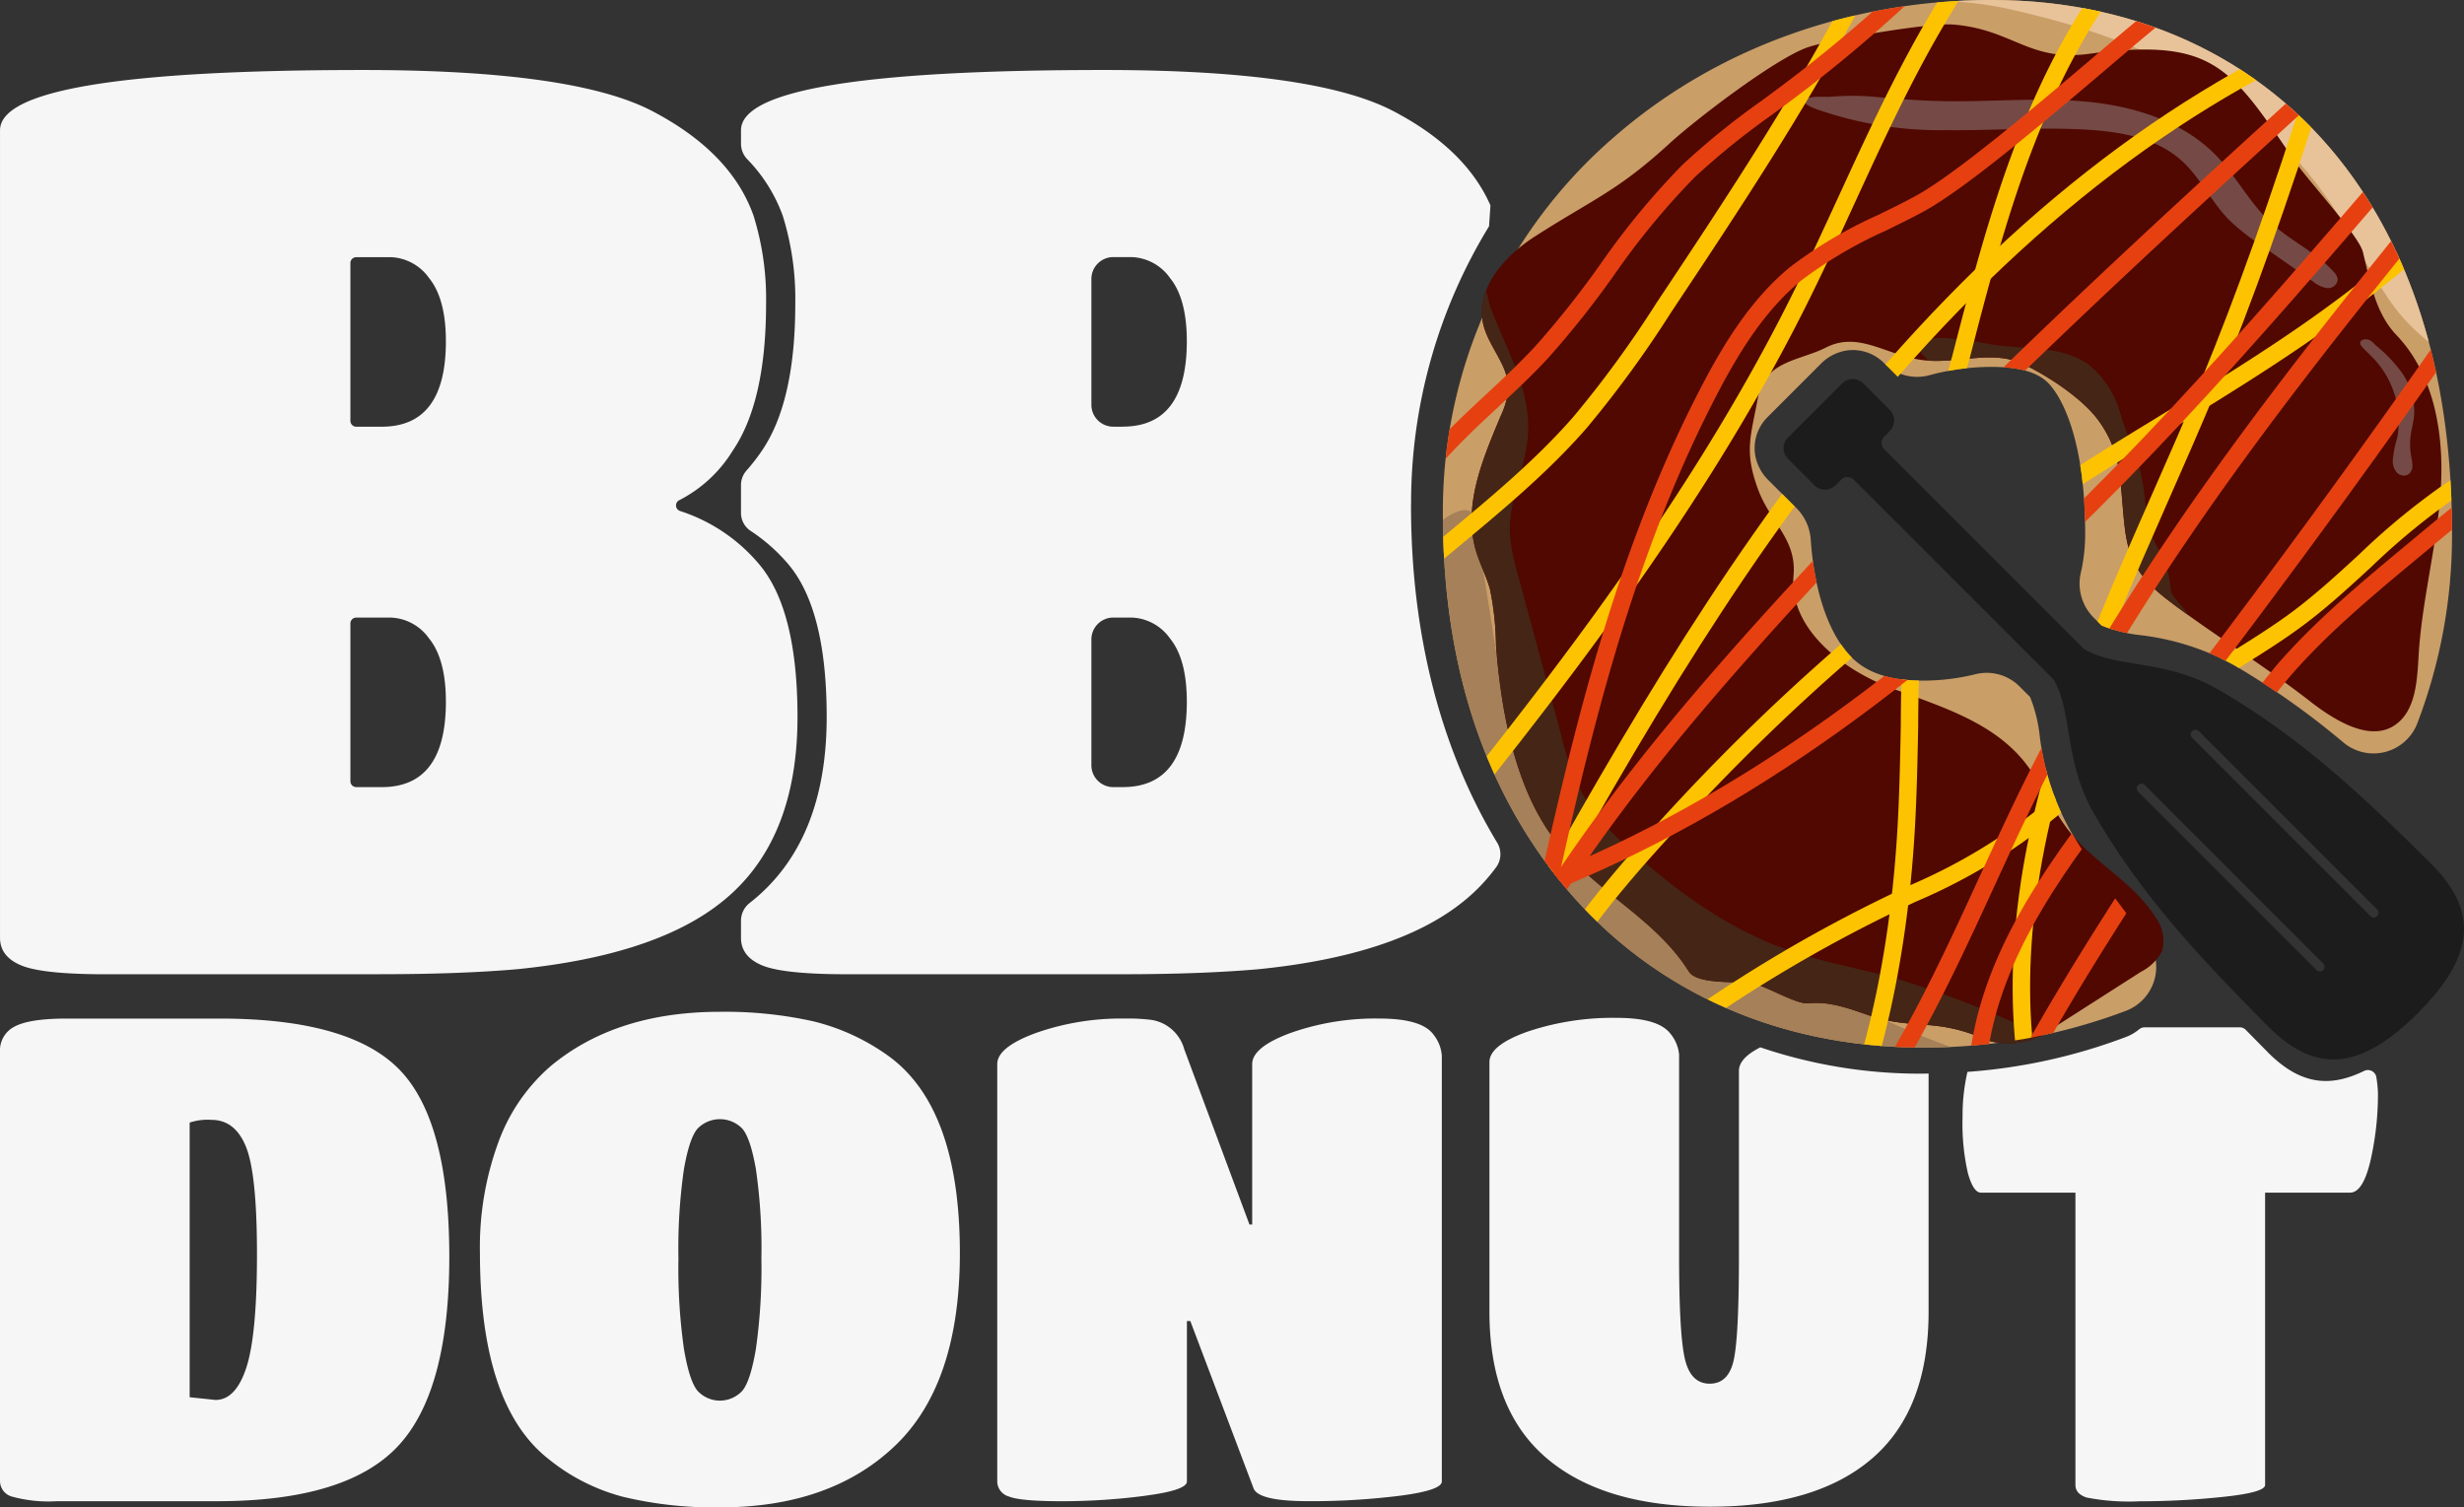
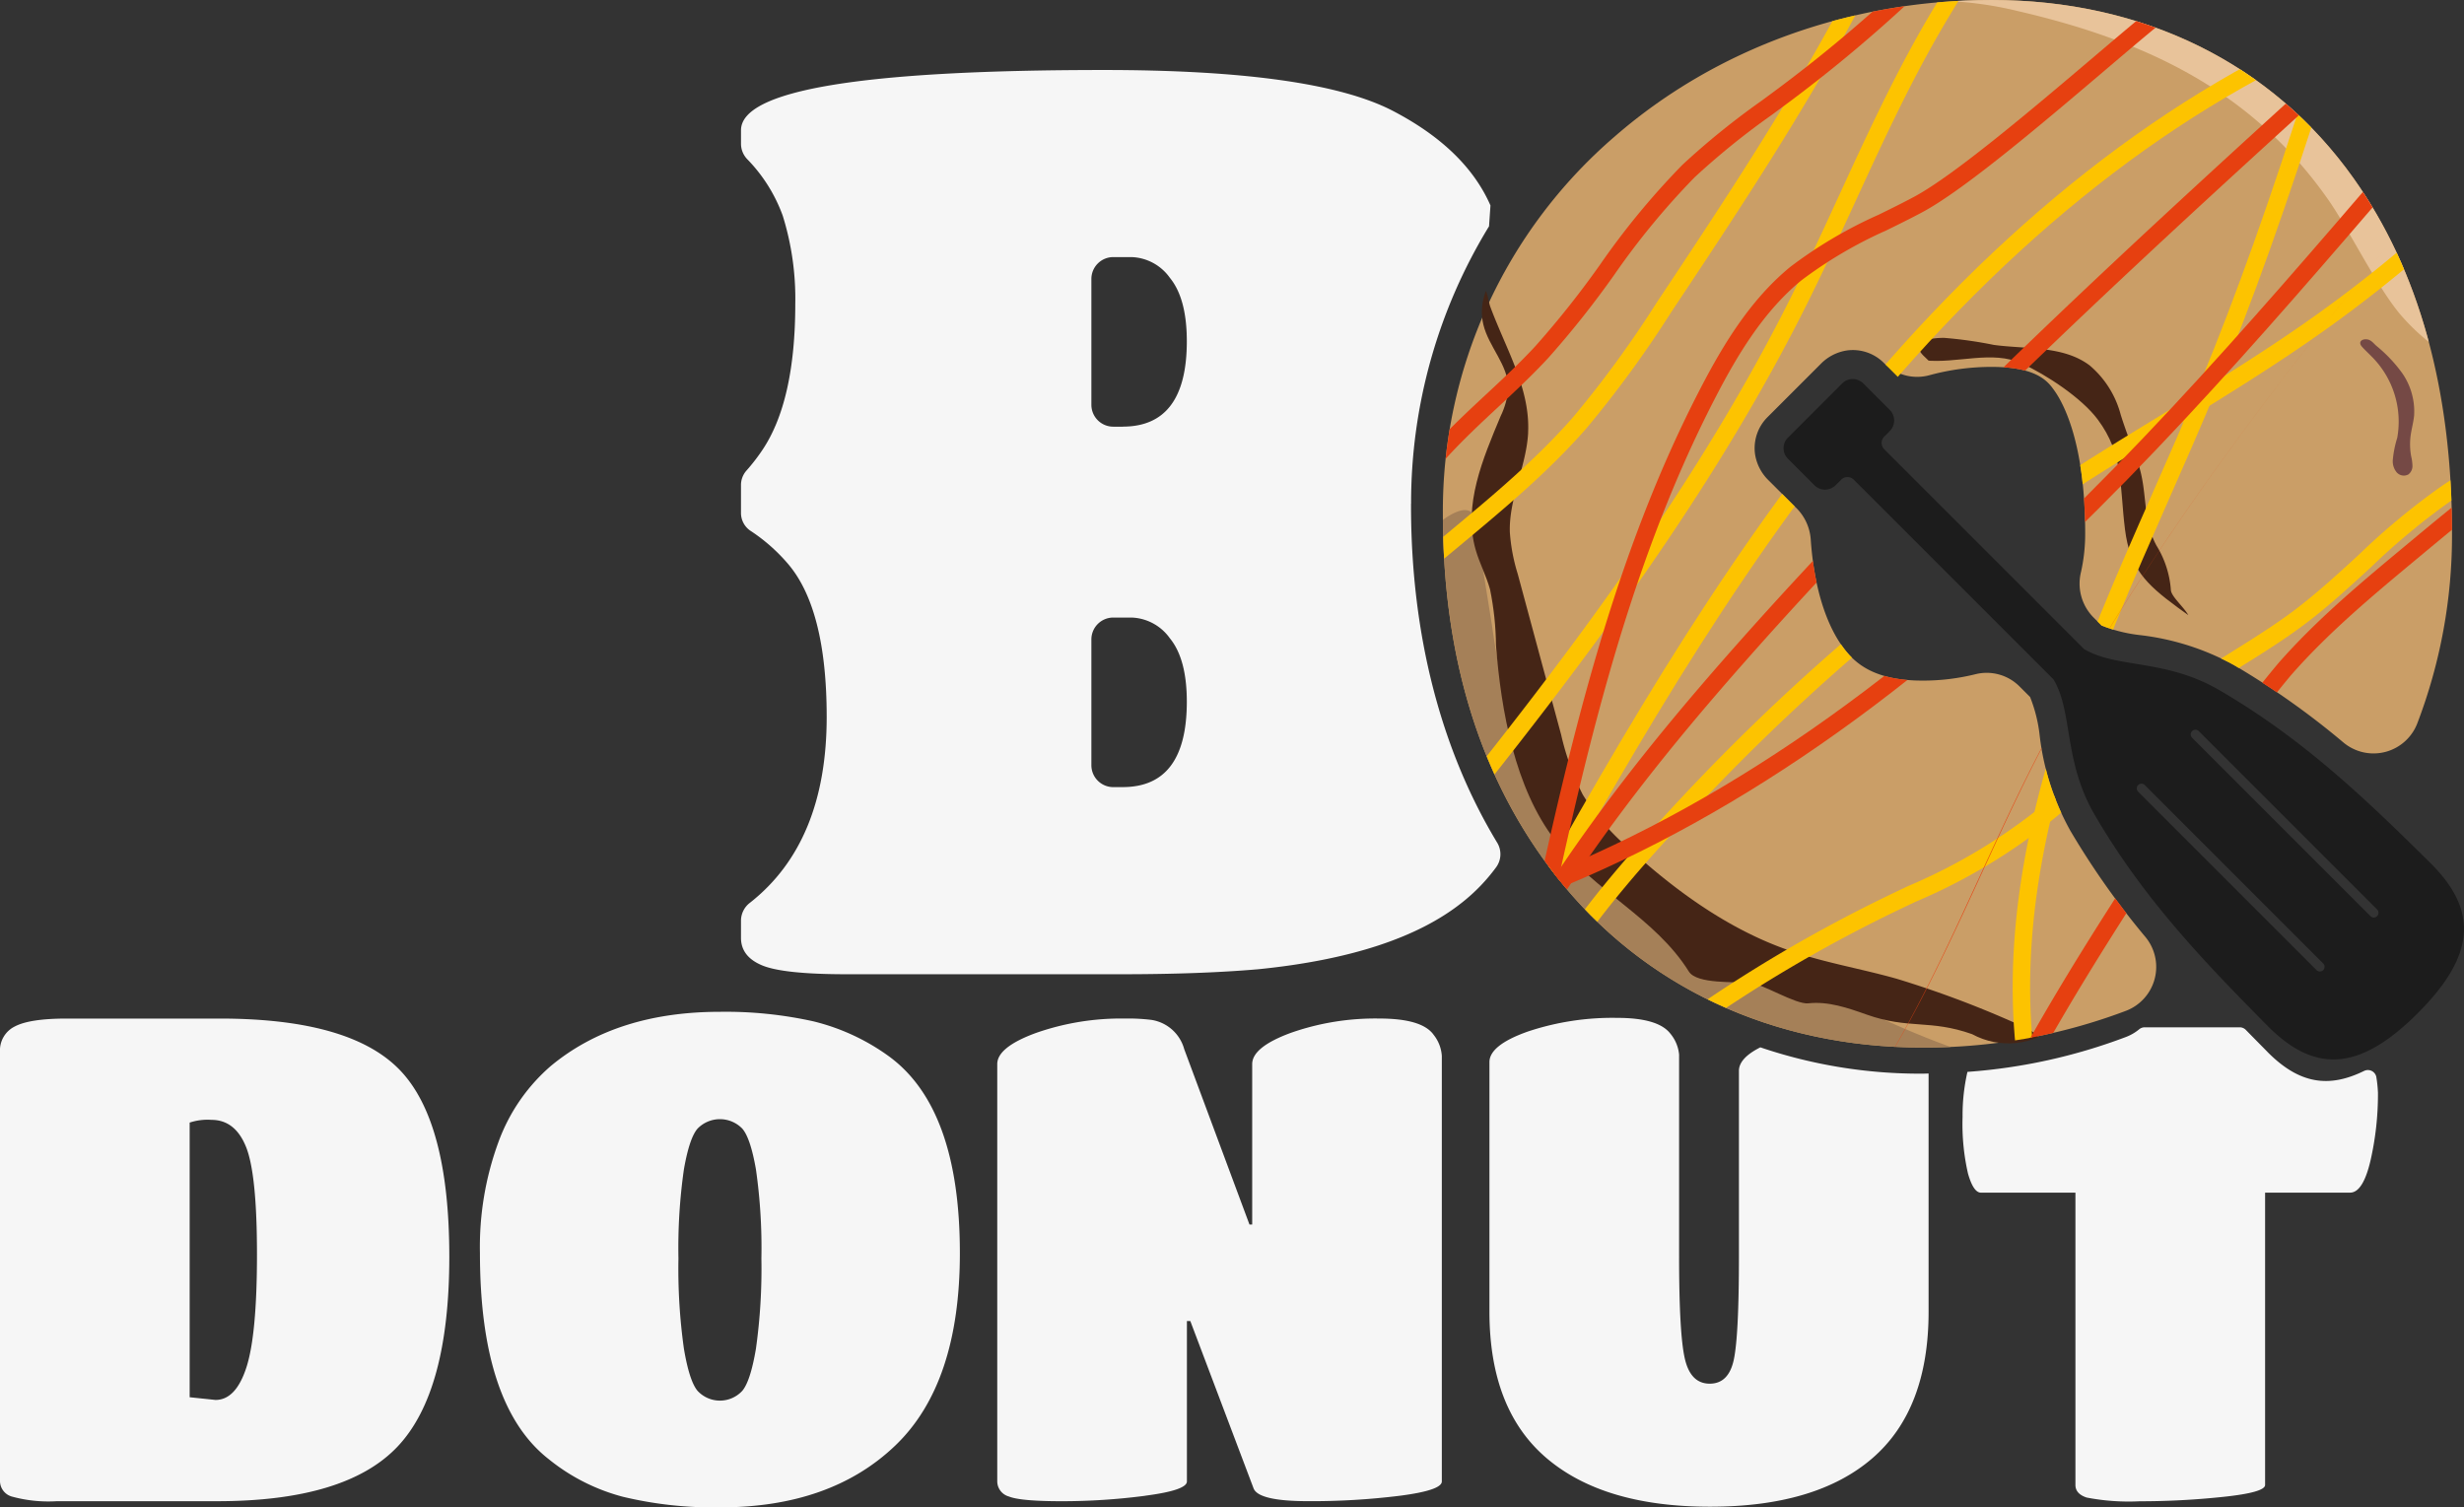
<svg xmlns="http://www.w3.org/2000/svg" width="303.72" height="185.799" viewBox="0 0 303.72 185.799">
  <rect x="0" y="0" width="303.72" height="185.799" fill="#333333" stroke="none" />
  <defs>
    <clipPath id="clip-path">
      <path id="Pfad_39" data-name="Pfad 39" d="M1248.433,250.355a31.507,31.507,0,0,1-3.686-11.52,18.189,18.189,0,0,0-1.187-4.8l-1.282-1.282a5.721,5.721,0,0,0-5.431-1.534,26.879,26.879,0,0,1-6.563.793c-5.818,0-8.169-2.041-9.564-3.821-2.331-2.967-3.812-7.819-4.2-13.59a6.053,6.053,0,0,0-1.935-4.018l-.123-.118-3.121-3.121a5.7,5.7,0,0,1-1.69-3.277,5.4,5.4,0,0,1,1.54-4.527l6.536-6.536a5.7,5.7,0,0,1,3.277-1.69,5.4,5.4,0,0,1,4.529,1.54l.024.024a5.758,5.758,0,0,0,5.594,1.491,29.11,29.11,0,0,1,7.67-1.025c5.658,0,6.963,1.836,7.742,2.934,1.139,1.6,3.787,6.521,3.787,17.558a21.435,21.435,0,0,1-.518,4.8,5.928,5.928,0,0,0,1.51,5.558l1.03,1.03a18.307,18.307,0,0,0,4.8,1.188,31.5,31.5,0,0,1,11.52,3.686,98.2,98.2,0,0,1,13.5,9.552,5.781,5.781,0,0,0,9.084-2.337,64.889,64.889,0,0,0,4.292-23.476c0-17.69-4.086-32.41-12.147-43.754-10.064-14.162-25.906-21.962-44.607-21.962-17.49,0-33.99,5.977-46.46,16.829a60.853,60.853,0,0,0-21.177,46.539c0,18.128,4.831,33.005,13.971,44.641,10.692,13.613,26.72,21.11,45.13,21.11a70.062,70.062,0,0,0,25.105-4.528,5.788,5.788,0,0,0,2.39-9.1,97.764,97.764,0,0,1-9.347-13.259Z" transform="translate(-1171.18 -148.12)" fill="none" />
    </clipPath>
    <clipPath id="clip-path-2">
      <path id="Pfad_45" data-name="Pfad 45" d="M1281.437,239.735c5.529,4.056,10.96,7.388,16.32,11.567,2.926,2.282,7.291,5.051,10.407,3.034,2.673-1.73,2.835-5.484,3.023-8.662.407-6.823,2.26-13.494,2.717-20.314s-.726-14.21-5.444-19.156c-2.612-2.738-3.244-6.582-4.143-10.258-.489-2-6.773-8.826-8.27-11.011-8.08-11.787-10.015-15.455-25.6-13.391-7.28.964-9.353-3.054-16.673-3.629-2.887-.228-15.411,1.863-18.117,2.893-4.07,1.549-13.593,8.823-16.8,11.765-6.419,5.879-9.248,6.758-16.576,11.453-3.775,2.419-7.412,6.489-6.384,10.853.651,2.764,3.1,5.022,3.072,7.862a9.327,9.327,0,0,1-.936,3.449c-2.2,5.256-4.648,10.983-3.08,16.462.477,1.667,1.312,3.216,1.775,4.888a36.272,36.272,0,0,1,.734,6.922c.627,8.055,2.337,17.591,7.27,23.989s12.34,9.543,16.5,16.193c.99,1.585,5.751,1.227,7.611,1.4,1.505.144,5.608,2.689,7.11,2.521,2.449-.273,4.872.563,7.194,1.386,5.212,1.848,7.793.566,13.005,2.416a9.333,9.333,0,0,0,10.586-1.15l10.25-6.556a5.877,5.877,0,0,0,2.583-2.559,4.84,4.84,0,0,0-.814-4.138c-2.617-4.214-7.391-6.6-10.512-10.459-2.264-2.8-3.582-6.275-5.909-9.022-4.008-4.732-10.331-6.615-16.143-8.776s-12.641-7.232-12.055-13.868c.4-4.559-2.872-6.453-4.424-10.758-1.669-4.629-.846-6.364.038-11.2.828-4.533,5.13-4.5,8.389-6.153,4.108-2.09,7.553,1.077,12.134,1.578,4.017.44,8.351-1.289,12.021.4,3.017,1.39,7.35,4.228,9.335,6.891,3.219,4.319,2.677,8.077,3.362,13.544.6,4.747,2.486,6.685,6.446,9.591Z" transform="translate(-1194.451 -167.897)" fill="none" />
    </clipPath>
    <clipPath id="clip-path-3">
      <path id="Pfad_60" data-name="Pfad 60" d="M1248.433,250.355a31.505,31.505,0,0,1-3.686-11.52,18.18,18.18,0,0,0-1.187-4.8l-3.772-3.772a25.51,25.51,0,0,1-9.505,1.749c-5.818,0-8.168-2.041-9.564-3.821-2.712-3.452-4.273-9.456-4.305-16.492a5.375,5.375,0,0,1-1.954-1.235l-3.271-3.271a5.415,5.415,0,0,1,0-7.654l6.687-6.686a5.417,5.417,0,0,1,7.655,0l2.556,2.557a28.532,28.532,0,0,1,10.734-2.065c5.658,0,6.963,1.836,7.742,2.934,1.139,1.6,3.787,6.521,3.787,17.558a19.653,19.653,0,0,1-1.511,7.857l3.532,3.532a18.3,18.3,0,0,0,4.8,1.188,31.5,31.5,0,0,1,11.52,3.686,107.963,107.963,0,0,1,19.178,14.56,63.806,63.806,0,0,0,7.7-30.823c0-17.69-4.087-32.41-12.147-43.754-10.064-14.162-25.906-21.962-44.607-21.962-17.49,0-33.989,5.977-46.46,16.829a60.853,60.853,0,0,0-21.177,46.539c0,18.128,4.831,33.005,13.971,44.641,10.693,13.613,26.72,21.11,45.13,21.11a68.695,68.695,0,0,0,32.521-7.907,107.6,107.6,0,0,1-14.374-18.975Z" transform="translate(-1171.18 -148.12)" fill="none" />
    </clipPath>
  </defs>
  <g id="Logo" transform="translate(0 -148.12)">
    <g id="Gruppe_18" data-name="Gruppe 18" transform="translate(0 148.12)">
      <g id="Gruppe_15" data-name="Gruppe 15" transform="translate(0.002)">
        <g id="Gruppe_14" data-name="Gruppe 14" transform="translate(177.854)">
          <g id="Gruppe_8" data-name="Gruppe 8">
            <path id="Pfad_31" data-name="Pfad 31" d="M1781.94,740.36a.571.571,0,0,1,.219.043A.571.571,0,0,0,1781.94,740.36Z" transform="translate(-1689.19 -650.422)" fill="#ca9e67" />
            <path id="Pfad_32" data-name="Pfad 32" d="M1734.33,785.69a.574.574,0,0,1,.17-.41A.577.577,0,0,0,1734.33,785.69Z" transform="translate(-1648.81 -688.521)" fill="#ca9e67" />
            <path id="Pfad_33" data-name="Pfad 33" d="M1248.433,250.355a31.507,31.507,0,0,1-3.686-11.52,18.189,18.189,0,0,0-1.187-4.8l-1.282-1.282a5.721,5.721,0,0,0-5.431-1.534,26.879,26.879,0,0,1-6.563.793c-5.818,0-8.169-2.041-9.564-3.821-2.331-2.967-3.812-7.819-4.2-13.59a6.053,6.053,0,0,0-1.935-4.018l-.123-.118-3.121-3.121a5.7,5.7,0,0,1-1.69-3.277,5.4,5.4,0,0,1,1.54-4.527l6.536-6.536a5.7,5.7,0,0,1,3.277-1.69,5.4,5.4,0,0,1,4.529,1.54l.024.024a5.758,5.758,0,0,0,5.594,1.491,29.11,29.11,0,0,1,7.67-1.025c5.658,0,6.963,1.836,7.742,2.934,1.139,1.6,3.787,6.521,3.787,17.558a21.435,21.435,0,0,1-.518,4.8,5.928,5.928,0,0,0,1.51,5.558l1.03,1.03a18.307,18.307,0,0,0,4.8,1.188,31.5,31.5,0,0,1,11.52,3.686,98.2,98.2,0,0,1,13.5,9.552,5.781,5.781,0,0,0,9.084-2.337,64.889,64.889,0,0,0,4.292-23.476c0-17.69-4.086-32.41-12.147-43.754-10.064-14.162-25.906-21.962-44.607-21.962-17.49,0-33.99,5.977-46.46,16.829a60.853,60.853,0,0,0-21.177,46.539c0,18.128,4.831,33.005,13.971,44.641,10.692,13.613,26.72,21.11,45.13,21.11a70.062,70.062,0,0,0,25.105-4.528,5.788,5.788,0,0,0,2.39-9.1,97.764,97.764,0,0,1-9.347-13.259Z" transform="translate(-1171.18 -148.12)" fill="#ca9e67" />
            <path id="Pfad_34" data-name="Pfad 34" d="M1508.42,456.7a1.819,1.819,0,0,1,.606.4l1.725,1.725h0l-1.725-1.725A1.8,1.8,0,0,0,1508.42,456.7Z" transform="translate(-1457.207 -409.839)" fill="#ca9e67" />
            <path id="Pfad_35" data-name="Pfad 35" d="M1447.9,512.611a1.845,1.845,0,0,1-.134-.691A1.834,1.834,0,0,0,1447.9,512.611Z" transform="translate(-1405.767 -456.673)" fill="#ca9e67" />
          </g>
          <path id="Pfad_36" data-name="Pfad 36" d="M1527.459,515.448c-7.593-7.5-15.433-15.136-25.986-21.282-6.665-3.883-12.688-2.658-16.7-5.081l-24.606-24.606a1.11,1.11,0,0,1,0-1.569l.683-.683a1.84,1.84,0,0,0,0-2.6l-3.271-3.271a1.841,1.841,0,0,0-2.6,0l-6.686,6.686a1.84,1.84,0,0,0,0,2.6l3.271,3.271a1.841,1.841,0,0,0,2.6,0l.683-.683a1.11,1.11,0,0,1,1.569,0l2.205,2.2,22.4,22.4c2.424,4.009,1.2,10.032,5.081,16.7,6.147,10.553,13.781,18.395,21.283,25.988,5.815,5.885,11.324,5.681,18.539-1.532s7.418-12.723,1.532-18.539Zm-13.188,13.227a.579.579,0,0,1-.82,0l-22-22a.58.58,0,0,1,.82-.82l22,22a.58.58,0,0,1,0,.82Zm6.65-6.651a.579.579,0,0,1-.82,0l-22-22a.58.58,0,0,1,.82-.82l22,22A.58.58,0,0,1,1520.921,522.023Z" transform="translate(-1405.763 -409.097)" fill="#1c1c1c" fill-rule="evenodd" />
          <g id="Gruppe_9" data-name="Gruppe 9" clip-path="url(#clip-path)">
            <path id="Pfad_37" data-name="Pfad 37" d="M1140.568,576.493a109.193,109.193,0,0,0,2.4,12.053,20.786,20.786,0,0,0,2.72,6.36c1.885,2.718,4.724,4.588,7.327,6.629,4.752,3.728,8.891,8.214,13.825,11.7a85.618,85.618,0,0,0,10.835,6.173c7.09,3.594,14.216,7.206,21.777,9.658a14.066,14.066,0,0,1,4.472,2,4.275,4.275,0,0,1,1.749,4.3c-.583,2.067-3.027,2.922-5.153,3.222a53.851,53.851,0,0,1-9.8.22,198.054,198.054,0,0,1-21.7-1.929c-8.363-1.288-17.01-3.591-23.134-9.429-4.518-4.307-7.227-10.126-9.754-15.834-2.981-6.735-5.871-13.581-7.306-20.8s-1.338-14.929,1.525-21.716a13.7,13.7,0,0,1,4.125-5.8c.782-.585,2.563-1.736,3.523-.957.873.708.79,3.036.951,4.042q.811,5.061,1.622,10.122Z" transform="translate(-1134.488 -499.204)" fill="#a58058" />
            <path id="Pfad_38" data-name="Pfad 38" d="M1449.041,112.055c10.867.34,21.314,4.1,31.406,8.138a133.1,133.1,0,0,1,19.392,9.172c3.7,2.231,7.344,4.914,9.359,8.738a28.018,28.018,0,0,1,2.273,7.218,27.122,27.122,0,0,1,.91,8.392,27.442,27.442,0,0,1-2.421,7.819,2.4,2.4,0,0,1-1.127,1.441,2.179,2.179,0,0,1-1.08.058c-4.352-.562-8.143-3.333-11.037-6.633s-6.5-10.694-9.014-14.29c-9.368-13.393-22.375-19.605-38.3-23.291a44.4,44.4,0,0,0-9.9-1.268c-7.523-.014-14.983,2.527-22.457,1.669-.765-.088-1.85-.7-1.143-1.5.486-.548,2.147-.7,2.853-.829,1.982-.377,3.911-.785,5.869-1.292a115.052,115.052,0,0,1,15.674-3.145A43.993,43.993,0,0,1,1449.041,112.055Z" transform="translate(-1378.545 -117.455)" fill="#e8c39a" />
          </g>
-           <path id="Pfad_40" data-name="Pfad 40" d="M1281.437,239.735c5.529,4.056,10.96,7.388,16.32,11.567,2.926,2.282,7.291,5.051,10.407,3.034,2.673-1.73,2.835-5.484,3.023-8.662.407-6.823,2.26-13.494,2.717-20.314s-.726-14.21-5.444-19.156c-2.612-2.738-3.244-6.582-4.143-10.258-.489-2-6.773-8.826-8.27-11.011-8.08-11.787-10.015-15.455-25.6-13.391-7.28.964-9.353-3.054-16.673-3.629-2.887-.228-15.411,1.863-18.117,2.893-4.07,1.549-13.593,8.823-16.8,11.765-6.419,5.879-9.248,6.758-16.576,11.453-3.775,2.419-7.412,6.489-6.384,10.853.651,2.764,3.1,5.022,3.072,7.862a9.327,9.327,0,0,1-.936,3.449c-2.2,5.256-4.648,10.983-3.08,16.462.477,1.667,1.312,3.216,1.775,4.888a36.272,36.272,0,0,1,.734,6.922c.627,8.055,2.337,17.591,7.27,23.989s12.34,9.543,16.5,16.193c.99,1.585,5.751,1.227,7.611,1.4,1.505.144,5.608,2.689,7.11,2.521,2.449-.273,4.872.563,7.194,1.386,5.212,1.848,7.793.566,13.005,2.416a9.333,9.333,0,0,0,10.586-1.15l10.25-6.556a5.877,5.877,0,0,0,2.583-2.559,4.84,4.84,0,0,0-.814-4.138c-2.617-4.214-7.391-6.6-10.512-10.459-2.264-2.8-3.582-6.275-5.909-9.022-4.008-4.732-10.331-6.615-16.143-8.776s-12.641-7.232-12.055-13.868c.4-4.559-2.872-6.453-4.424-10.758-1.669-4.629-.846-6.364.038-11.2.828-4.533,5.13-4.5,8.389-6.153,4.108-2.09,7.553,1.077,12.134,1.578,4.017.44,8.351-1.289,12.021.4,3.017,1.39,7.35,4.228,9.335,6.891,3.219,4.319,2.677,8.077,3.362,13.544.6,4.747,2.486,6.685,6.446,9.591Z" transform="translate(-1190.917 -164.893)" fill="#500800" />
          <g id="Gruppe_10" data-name="Gruppe 10" transform="translate(3.534 3.003)" clip-path="url(#clip-path-2)">
            <path id="Pfad_41" data-name="Pfad 41" d="M1153.613,396.4c-.21,4.175-2.387,8.114-2.257,12.292a22.516,22.516,0,0,0,.968,5.131q2.674,9.907,5.35,19.812a31.869,31.869,0,0,0,2.668,7.4,27.722,27.722,0,0,0,5.78,6.7c5.772,5.253,12.242,9.924,19.61,12.492,4.323,1.506,8.869,2.258,13.277,3.5a124.809,124.809,0,0,1,14.849,5.563,5.927,5.927,0,0,1,3.213,2.351c.861,1.677-.14,3.83-1.71,4.872a11.224,11.224,0,0,1-5.414,1.4,120.191,120.191,0,0,1-34.419-1.784,18.068,18.068,0,0,1-6.36-2.313c-2.849-1.9-4.507-5.086-6.346-7.976-3.133-4.922-7.086-9.3-10.031-14.334-4.639-7.936-6.562-17.109-9.338-25.872-1.989-6.279-4.46-12.486-5.162-19.036-.776-7.245.659-14.547,2.6-21.569a12.54,12.54,0,0,1,2.378-5.183c.91-1.013,3.558-2.607,4.856-1.391.436.408.609,1.863.812,2.419.386,1.054.822,2.09,1.26,3.122,1.68,3.942,3.631,8.02,3.409,12.416Z" transform="translate(-1146.638 -346.096)" fill="#452516" />
            <path id="Pfad_42" data-name="Pfad 42" d="M1920.879,427.622a8.253,8.253,0,0,1,1.5,5.268c-.079.831-.316,1.64-.427,2.468a8.175,8.175,0,0,0,.062,2.551,5.615,5.615,0,0,1,.161,1.2,1.292,1.292,0,0,1-.507,1.046,1.168,1.168,0,0,1-1.438-.261,2.157,2.157,0,0,1-.483-1.476,13.057,13.057,0,0,1,.553-2.779,11.317,11.317,0,0,0-3.2-10.062c-.38-.389-.782-.756-1.145-1.162-.524-.586-.024-1,.642-.905.5.071.762.468,1.122.787a17.749,17.749,0,0,1,3.165,3.333Z" transform="translate(-1806.198 -384.677)" fill="#754945" />
-             <path id="Pfad_43" data-name="Pfad 43" d="M1481.833,226.535c5.9.106,11.81-.492,17.679.068s11.883,2.439,15.976,6.683c2.472,2.565,4.12,5.859,6.74,8.275,2.4,2.211,5.511,3.59,7.7,6.008a1.6,1.6,0,0,1,.5.945,1.183,1.183,0,0,1-1.3,1.062,3.425,3.425,0,0,1-1.7-.771l-6.614-4.626a26.093,26.093,0,0,1-3.847-3.069c-2.175-2.237-3.511-5.216-5.842-7.292-3.043-2.711-7.326-3.49-11.393-3.749-5.853-.372-11.725.108-17.59.043a45.846,45.846,0,0,1-14.547-2.117c-.494-.172-3-.85-2.895-1.455.126-.737,2.568-.5,3.093-.535a31.762,31.762,0,0,1,5.156-.038c2.955.272,5.91.513,8.878.568Z" transform="translate(-1423.66 -217.071)" fill="#754945" />
            <path id="Pfad_44" data-name="Pfad 44" d="M1566.637,423.242c4.036.547,8.529.073,11.784,2.521a11.931,11.931,0,0,1,3.838,6.094c.738,2.327,1.279,3.57,2.1,5.869,1.25,3.517.521,6.96,2.3,10.24a12.074,12.074,0,0,1,1.778,5.453c.014,1.025,2.573,2.873,2.323,3.868a2,2,0,0,1-.348.823c-.614.729-1.822.278-2.513-.378a12.487,12.487,0,0,1-2.111-3q-2.768-4.888-5.534-9.778c-2.147-3.795-4.4-7.707-7.918-10.279-1.973-1.441-4.255-2.39-6.349-3.646a50.041,50.041,0,0,1-7.863-6.287c-2.161-1.98.741-2.39,2.4-2.367a51.03,51.03,0,0,1,6.112.869Z" transform="translate(-1502.24 -383.729)" fill="#452516" />
          </g>
          <g id="Gruppe_13" data-name="Gruppe 13" transform="translate(0)" clip-path="url(#clip-path-3)">
            <g id="Gruppe_11" data-name="Gruppe 11" transform="translate(-12.081 -22.493)">
              <path id="Pfad_46" data-name="Pfad 46" d="M1092.89,219.122l-1.26-1.74c4.395-3.183,8.647-6.721,12.758-10.141,5.314-4.421,10.808-8.992,15.409-14.261a133.161,133.161,0,0,0,10.217-14c8.226-12.369,16.733-25.16,23.722-38.538l1.9.995c-7.04,13.478-15.579,26.317-23.838,38.732a134.952,134.952,0,0,1-10.389,14.226c-4.715,5.4-10.275,10.024-15.654,14.5-4.14,3.444-8.419,7.005-12.873,10.231Z" transform="translate(-1091.63 -119.113)" fill="#fdc300" />
              <path id="Pfad_47" data-name="Pfad 47" d="M1188.135,295.909c-3.048-3.555-.1-8.9.867-10.661,12.826-23.285,26.088-47.364,42.9-68.632,18.943-23.968,39.992-41.037,62.563-50.736l.849,1.974c-22.24,9.557-43.007,26.41-61.727,50.1-16.7,21.128-29.918,45.127-42.7,68.336-2.151,3.9-2.516,6.6-1.118,8.228l-1.631,1.4Z" transform="translate(-1172.338 -140.69)" fill="#fdc300" />
              <path id="Pfad_48" data-name="Pfad 48" d="M1635.682,336.738c-3.5-13.677-2.436-29.591,3.156-47.3,3.268-10.349,7.711-20.427,12.009-30.173,1.989-4.512,4.047-9.177,5.957-13.8,4.443-10.758,8.632-22.516,13.581-38.129l2.049.65c-4.969,15.672-9.175,27.484-13.642,38.3-1.921,4.648-3.983,9.326-5.977,13.85-4.275,9.693-8.694,19.716-11.927,29.953-5.47,17.323-6.521,32.841-3.124,46.123l-2.082.533Z" transform="translate(-1551.354 -175.845)" fill="#fdc300" />
              <path id="Pfad_49" data-name="Pfad 49" d="M1366.1,513.7l-1.241-1.754a179.231,179.231,0,0,1,24.923-14.74c.983-.478,1.97-.948,2.957-1.417a69.133,69.133,0,0,0,22.887-15.686,116.044,116.044,0,0,1,9.92-8.49c2.336-1.713,4.818-3.263,7.218-4.762,2.535-1.582,5.157-3.221,7.569-5.031,2.793-2.1,5.431-4.522,7.983-6.867a87.228,87.228,0,0,1,10.276-8.516c2.3-1.543,4.762-2.87,7.141-4.153,1.868-1.008,3.8-2.05,5.617-3.18,4.873-3.025,8.061-6.251,9.743-9.862l1.947.908c-1.863,4-5.317,7.528-10.557,10.779-1.874,1.163-3.834,2.222-5.73,3.244-2.334,1.26-4.747,2.563-6.967,4.049a85.657,85.657,0,0,0-10.017,8.311c-2.591,2.381-5.269,4.844-8.146,7-2.486,1.866-5.147,3.528-7.721,5.136-2.368,1.478-4.814,3.007-7.086,4.671a115.207,115.207,0,0,0-9.733,8.337,71.1,71.1,0,0,1-23.421,16.047c-.981.466-1.964.934-2.94,1.409A177.286,177.286,0,0,0,1366.1,513.7Z" transform="translate(-1323.367 -364.056)" fill="#fdc300" />
-               <path id="Pfad_50" data-name="Pfad 50" d="M1495.081,252.055l-2.011-.755c3.991-10.618,6.4-22.878,7.165-36.437.232-4.131.316-8.349.395-12.43a198.732,198.732,0,0,1,1.2-21.509,198.935,198.935,0,0,1,5.15-24.039c4.331-16.787,9.239-35.812,21.367-50.144l1.64,1.388c-11.809,13.957-16.651,32.73-20.926,49.294a197.345,197.345,0,0,0-5.1,23.777,197.073,197.073,0,0,0-1.186,21.276c-.08,4.1-.164,8.34-.4,12.509C1501.6,228.761,1499.147,241.234,1495.081,252.055Z" transform="translate(-1432.107 -90.531)" fill="#fdc300" />
              <path id="Pfad_51" data-name="Pfad 51" d="M1219.758,391.229l-2.018-.737c4.135-11.315,11.842-20.659,19.553-29.071a260.4,260.4,0,0,1,47.021-40.812c4.791-3.2,9.777-6.251,14.6-9.2,6.536-4,13.3-8.146,19.617-12.67a163.261,163.261,0,0,0,21.695-18.615l1.537,1.5a165.451,165.451,0,0,1-21.98,18.861c-6.384,4.569-13.177,8.732-19.745,12.755-4.8,2.945-9.774,5.988-14.53,9.16a258.216,258.216,0,0,0-46.629,40.477c-7.563,8.249-15.113,17.393-19.119,28.355Z" transform="translate(-1198.589 -237.582)" fill="#fdc300" />
              <path id="Pfad_52" data-name="Pfad 52" d="M1104.526,136.652l-1.666-1.356c19.324-23.725,39.306-48.258,53.236-76.088,2.085-4.167,4.07-8.483,5.991-12.656,3.2-6.958,6.51-14.153,10.4-20.923,1.546-2.686,3.21-5.353,4.82-7.933,2.615-4.188,5.318-8.518,7.54-12.989.794-1.6,1.658-3.335,3.364-4.251a4.1,4.1,0,0,1,3.794.026,2.933,2.933,0,0,1,1.6,2.316l-2.14.194a.8.8,0,0,0-.481-.618,1.984,1.984,0,0,0-1.759-.024c-1.1.592-1.775,1.944-2.425,3.251-2.3,4.627-5.031,9-7.673,13.233-1.6,2.563-3.254,5.213-4.781,7.866-3.845,6.685-7.134,13.836-10.314,20.75-1.927,4.19-3.92,8.521-6.021,12.721-14.035,28.041-34.093,52.668-53.49,76.481Z" transform="translate(-1101.154 -0.004)" fill="#fdc300" />
            </g>
            <g id="Gruppe_12" data-name="Gruppe 12" transform="translate(-35.552 -8.535)">
              <path id="Pfad_53" data-name="Pfad 53" d="M1625.314,602.832l-1.9-.995c7.039-13.473,15.578-26.313,23.838-38.732a134.781,134.781,0,0,1,10.389-14.226c4.715-5.4,10.276-10.024,15.654-14.5,4.137-3.443,8.415-7,12.873-10.231l1.26,1.74c-4.4,3.186-8.649,6.723-12.758,10.141-5.314,4.421-10.808,8.992-15.411,14.261a133.155,133.155,0,0,0-10.217,14c-8.228,12.372-16.735,25.165-23.722,38.536Z" transform="translate(-1519.182 -458.512)" fill="#e64010" />
              <path id="Pfad_54" data-name="Pfad 54" d="M1105.545,327.977l-.425-2.106c23.724-4.8,47.5-17.049,70.671-36.4,20.67-17.263,38.521-38.049,55.783-58.149,2.9-3.382,3.813-5.941,2.778-7.825l1.883-1.034c2.255,4.1-1.724,8.737-3.031,10.258-17.32,20.167-35.23,41.02-56.036,58.4-23.447,19.584-47.544,31.985-71.623,36.858Z" transform="translate(-1079.6 -202.636)" fill="#e64010" />
              <path id="Pfad_55" data-name="Pfad 55" d="M1237.382,272.187l-2.1-.45c5.136-24.047,10.445-48.911,22.048-71.236,2.629-5.058,6-10.785,11.046-14.92a54.919,54.919,0,0,1,10.869-6.415c1.456-.714,2.961-1.452,4.4-2.225,4.992-2.677,14.943-11.131,22.211-17.3,2.97-2.522,5.535-4.7,7.329-6.128l1.336,1.681c-1.766,1.4-4.319,3.573-7.274,6.084-7.749,6.583-17.394,14.776-22.586,17.561-1.473.791-3,1.537-4.469,2.26a53.328,53.328,0,0,0-10.453,6.147c-4.749,3.889-7.973,9.385-10.5,14.249-11.468,22.067-16.747,46.788-21.853,70.7Z" transform="translate(-1189.994 -144.157)" fill="#e64010" />
              <path id="Pfad_56" data-name="Pfad 56" d="M939.155,196.749l-2.085-.519c1.066-4.282,3.784-8.4,8.308-12.594,1.617-1.5,3.339-2.911,5.005-4.276,2.052-1.681,4.172-3.421,6.068-5.3a85.843,85.843,0,0,0,8.251-10.07c2.088-2.831,4.249-5.759,6.661-8.427,2.082-2.3,4.378-4.442,6.6-6.51,2.043-1.9,4.155-3.871,6.068-5.941a114.9,114.9,0,0,0,7.965-10.039,94.693,94.693,0,0,1,10.166-12.319,94.82,94.82,0,0,1,9.769-7.9c.875-.645,1.75-1.291,2.617-1.942a176.987,176.987,0,0,0,21.4-18.989l1.552,1.487a179.2,179.2,0,0,1-21.657,19.219c-.873.656-1.752,1.3-2.633,1.954a93.293,93.293,0,0,0-9.551,7.716,93.231,93.231,0,0,0-9.926,12.046,116.452,116.452,0,0,1-8.118,10.226c-1.967,2.128-4.109,4.125-6.181,6.055-2.187,2.036-4.446,4.143-6.468,6.378-2.34,2.589-4.468,5.473-6.525,8.263a87.435,87.435,0,0,1-8.465,10.319c-1.968,1.954-4.129,3.727-6.219,5.44-1.64,1.345-3.338,2.737-4.907,4.191-4.208,3.9-6.721,7.673-7.684,11.538Z" transform="translate(-937.07 -91.92)" fill="#e64010" />
              <path id="Pfad_57" data-name="Pfad 57" d="M1179.037,267.944l-1.977-.843c8.943-20.957,23.7-38.995,35.564-52.367,23.52-26.518,50.159-50.717,75.922-74.118a81.15,81.15,0,0,1,8.865-7.315l1.206,1.778a79.476,79.476,0,0,0-8.626,7.127c-25.721,23.364-52.317,47.523-75.76,73.954-11.753,13.251-26.375,31.113-35.2,51.784Z" transform="translate(-1140.615 -127.016)" fill="#e64010" />
-               <path id="Pfad_58" data-name="Pfad 58" d="M1600.754,418.289l-2.134-.254c1.643-13.821,10.492-25.188,19.051-36.182,17.481-22.454,34.389-45.743,50.29-69.263l1.78,1.2c-15.929,23.56-32.866,46.888-50.342,69.336-8.411,10.8-17.075,21.933-18.647,35.16Z" transform="translate(-1498.157 -279.079)" fill="#e64010" />
-               <path id="Pfad_59" data-name="Pfad 59" d="M1415.328,409.507a4.119,4.119,0,0,1-1.936-.477,2.932,2.932,0,0,1-1.6-2.316l2.14-.193a.8.8,0,0,0,.48.617,1.993,1.993,0,0,0,1.76.026c1.1-.592,1.775-1.945,2.425-3.251,2.3-4.626,5.03-9,7.67-13.23,1.6-2.563,3.256-5.215,4.784-7.871,3.847-6.686,7.136-13.837,10.316-20.753,1.927-4.188,3.918-8.519,6.02-12.717,14.036-28.044,34.094-52.668,53.49-76.481l1.666,1.356c-19.323,23.724-39.3,48.254-53.236,76.087-2.085,4.165-4.07,8.48-5.988,12.653-3.2,6.96-6.512,14.156-10.407,20.928-1.546,2.688-3.212,5.356-4.823,7.936-2.614,4.185-5.317,8.516-7.538,12.986-.793,1.6-1.657,3.333-3.364,4.251a3.939,3.939,0,0,1-1.859.453Z" transform="translate(-1339.699 -245.383)" fill="#e64010" />
+               <path id="Pfad_59" data-name="Pfad 59" d="M1415.328,409.507a4.119,4.119,0,0,1-1.936-.477,2.932,2.932,0,0,1-1.6-2.316l2.14-.193a.8.8,0,0,0,.48.617,1.993,1.993,0,0,0,1.76.026c1.1-.592,1.775-1.945,2.425-3.251,2.3-4.626,5.03-9,7.67-13.23,1.6-2.563,3.256-5.215,4.784-7.871,3.847-6.686,7.136-13.837,10.316-20.753,1.927-4.188,3.918-8.519,6.02-12.717,14.036-28.044,34.094-52.668,53.49-76.481c-19.323,23.724-39.3,48.254-53.236,76.087-2.085,4.165-4.07,8.48-5.988,12.653-3.2,6.96-6.512,14.156-10.407,20.928-1.546,2.688-3.212,5.356-4.823,7.936-2.614,4.185-5.317,8.516-7.538,12.986-.793,1.6-1.657,3.333-3.364,4.251a3.939,3.939,0,0,1-1.859.453Z" transform="translate(-1339.699 -245.383)" fill="#e64010" />
            </g>
          </g>
        </g>
-         <path id="Pfad_61" data-name="Pfad 61" d="M46.914,316.4h-33.9q-7.743,0-10.372-1.083T.01,311.909V212.371q0-7.431,44.738-7.431,25.695,0,35.45,4.954,9.9,5.109,12.692,13a34.345,34.345,0,0,1,1.547,10.837q0,12.075-4.1,18.112a16.609,16.609,0,0,1-6.554,6.1.721.721,0,0,0,.059,1.356,21.252,21.252,0,0,1,9.669,6.477q4.795,5.572,4.8,18.887,0,15.481-9.443,22.911-8.207,6.5-25.078,8.2-7.121.62-16.873.618Zm.155-67.494q7.9,0,7.9-10.525,0-5.262-2.09-7.818a6.047,6.047,0,0,0-4.721-2.554H43.925a.726.726,0,0,0-.726.726v19.449a.726.726,0,0,0,.726.726H47.07Zm-3.869,43.7a.726.726,0,0,0,.726.726H47.07q7.9,0,7.9-10.527,0-5.26-2.09-7.816a6.047,6.047,0,0,0-4.721-2.554H43.926a.726.726,0,0,0-.726.726V292.61Z" transform="translate(-0.01 -196.311)" fill="#f6f6f6" />
        <path id="Pfad_62" data-name="Pfad 62" d="M684.04,258.384a65.325,65.325,0,0,1,9.608-34.181c.062-.91.114-1.658.176-2.568q-3.091-7.048-12.194-11.742-9.752-4.952-35.45-4.954-44.74,0-44.738,7.431v1.684a2.755,2.755,0,0,0,.782,1.891,19.469,19.469,0,0,1,4.363,6.951,34.345,34.345,0,0,1,1.547,10.837q0,12.075-4.1,18.112a24,24,0,0,1-1.932,2.487,2.688,2.688,0,0,0-.661,1.792v3.393a2.645,2.645,0,0,0,1.175,2.223,21.739,21.739,0,0,1,4.589,4.036q4.795,5.572,4.8,18.887,0,15.481-9.443,22.911l-.011.008a2.794,2.794,0,0,0-1.11,2.182v2.144c0,1.547.875,2.686,2.63,3.406s5.21,1.083,10.372,1.083h33.9q9.752,0,16.873-.618,16.872-1.7,25.078-8.2a22.522,22.522,0,0,0,4.235-4.377,2.725,2.725,0,0,0,.117-3.03c-6.923-11.449-10.568-25.535-10.614-41.216v-.568ZM648.5,293.332h-1.169a2.7,2.7,0,0,1-2.7-2.7v-15.5a2.7,2.7,0,0,1,2.7-2.7h2.254a6.045,6.045,0,0,1,4.721,2.554q2.089,2.553,2.09,7.816,0,10.528-7.9,10.527Zm0-44.428h-1.169a2.7,2.7,0,0,1-2.7-2.7V230.7a2.7,2.7,0,0,1,2.7-2.7h2.254a6.045,6.045,0,0,1,4.721,2.554q2.089,2.554,2.09,7.818,0,10.528-7.9,10.525Z" transform="translate(-510.107 -196.311)" fill="#f6f6f6" />
      </g>
      <g id="Gruppe_17" data-name="Gruppe 17" transform="translate(0 124.712)">
        <g id="Gruppe_16" data-name="Gruppe 16" transform="translate(0 0)">
          <path id="Pfad_63" data-name="Pfad 63" d="M26.73,1034.364H6.955a16.974,16.974,0,0,1-5.531-.586A2,2,0,0,1,0,1031.851V978.976a3.283,3.283,0,0,1,1.844-3.142q1.843-.964,6.369-.964H27.066q16.089,0,22.2,6.326t6.117,23q0,16.674-6.369,23.421t-22.29,6.744Zm-.67-47.008a6.974,6.974,0,0,0-2.682.336v33.853l3.185.334q2.513,0,3.813-4.023t1.3-13.909q0-9.886-1.341-13.239t-4.275-3.352Z" transform="translate(0 -974.032)" fill="#f6f6f6" />
          <path id="Pfad_64" data-name="Pfad 64" d="M419.141,1030.437a47.858,47.858,0,0,1-11.941-1.3,24.364,24.364,0,0,1-9.175-4.651q-8.467-6.619-8.465-25.389a37.485,37.485,0,0,1,2.3-13.742,22.614,22.614,0,0,1,6.41-9.3q8.046-6.7,20.867-6.7a49.967,49.967,0,0,1,11.522,1.174,26.57,26.57,0,0,1,9.259,4.273q8.8,6.369,8.8,24.3,0,16.089-7.961,23.714t-21.619,7.625Zm-2.765-14.372a3.753,3.753,0,0,0,5.529,0q1.007-1.214,1.677-5.2a70.785,70.785,0,0,0,.671-11.1,68.285,68.285,0,0,0-.671-10.976q-.67-3.854-1.677-5.028a3.846,3.846,0,0,0-5.529,0q-1.007,1.175-1.677,5.028a68.307,68.307,0,0,0-.671,10.976,70.794,70.794,0,0,0,.671,11.1Q415.369,1014.852,416.375,1016.065Z" transform="translate(-330.401 -969.35)" fill="#f6f6f6" />
          <path id="Pfad_65" data-name="Pfad 65" d="M827.7,1033.667a79.3,79.3,0,0,1-10.264.67q-5.109,0-6.536-.586a1.948,1.948,0,0,1-1.424-1.844v-51.45q0-2.1,4.819-3.856a31.749,31.749,0,0,1,10.935-1.76,23.255,23.255,0,0,1,3.268.169,4.979,4.979,0,0,1,4.023,3.6l8.044,21.619h.336V980.456q0-2.1,4.776-3.856a31.393,31.393,0,0,1,10.893-1.76q5.28,0,6.7,2.011a4.644,4.644,0,0,1,1.005,2.6V1031.9q0,1.091-5.153,1.76a87.864,87.864,0,0,1-11.312.67q-6.159,0-6.744-1.592l-7.793-20.613h-.419V1031.9q0,1.091-5.153,1.76Z" transform="translate(-686.552 -974.006)" fill="#f6f6f6" />
          <path id="Pfad_66" data-name="Pfad 66" d="M1262.327,981.195a61.288,61.288,0,0,1-19.976-3.245q-2.635,1.33-2.638,2.891v22.891q0,9.722-.629,12.7t-2.975,2.975q-2.346,0-3.059-3.058t-.712-12.527V978.845a4.745,4.745,0,0,0-1.089-2.6q-1.51-1.927-6.536-1.927A32.973,32.973,0,0,0,1213.695,976q-4.736,1.677-4.735,3.771v30.753q0,12.066,7.039,18.058t20.152,5.991q13.114,0,20.027-5.991t6.913-18.058V981.178c-.257,0-.509.017-.765.017Z" transform="translate(-1025.367 -973.565)" fill="#f6f6f6" />
        </g>
        <path id="Pfad_67" data-name="Pfad 67" d="M1630.586,984.969q-1.328-1.344-2.658-2.7a1.054,1.054,0,0,0-.753-.317H1615.46a1.092,1.092,0,0,0-.694.261,5.79,5.79,0,0,1-1.6.928,69.123,69.123,0,0,1-19.549,4.305,23.845,23.845,0,0,0-.6,5.541,27.276,27.276,0,0,0,.67,7q.67,2.346,1.593,2.346h11.648v36.032q0,1.091,1.383,1.55a27.354,27.354,0,0,0,6.536.46,97.6,97.6,0,0,0,10.307-.545q5.155-.544,5.153-1.467v-36.032h10.474q1.59,0,2.515-3.938a36.731,36.731,0,0,0,.922-8.38,15.5,15.5,0,0,0-.184-1.83,1.062,1.062,0,0,0-1.534-.849c-4.293,2.1-7.942,1.66-11.915-2.361Z" transform="translate(-1351.104 -980.037)" fill="#f6f6f6" />
      </g>
    </g>
  </g>
</svg>